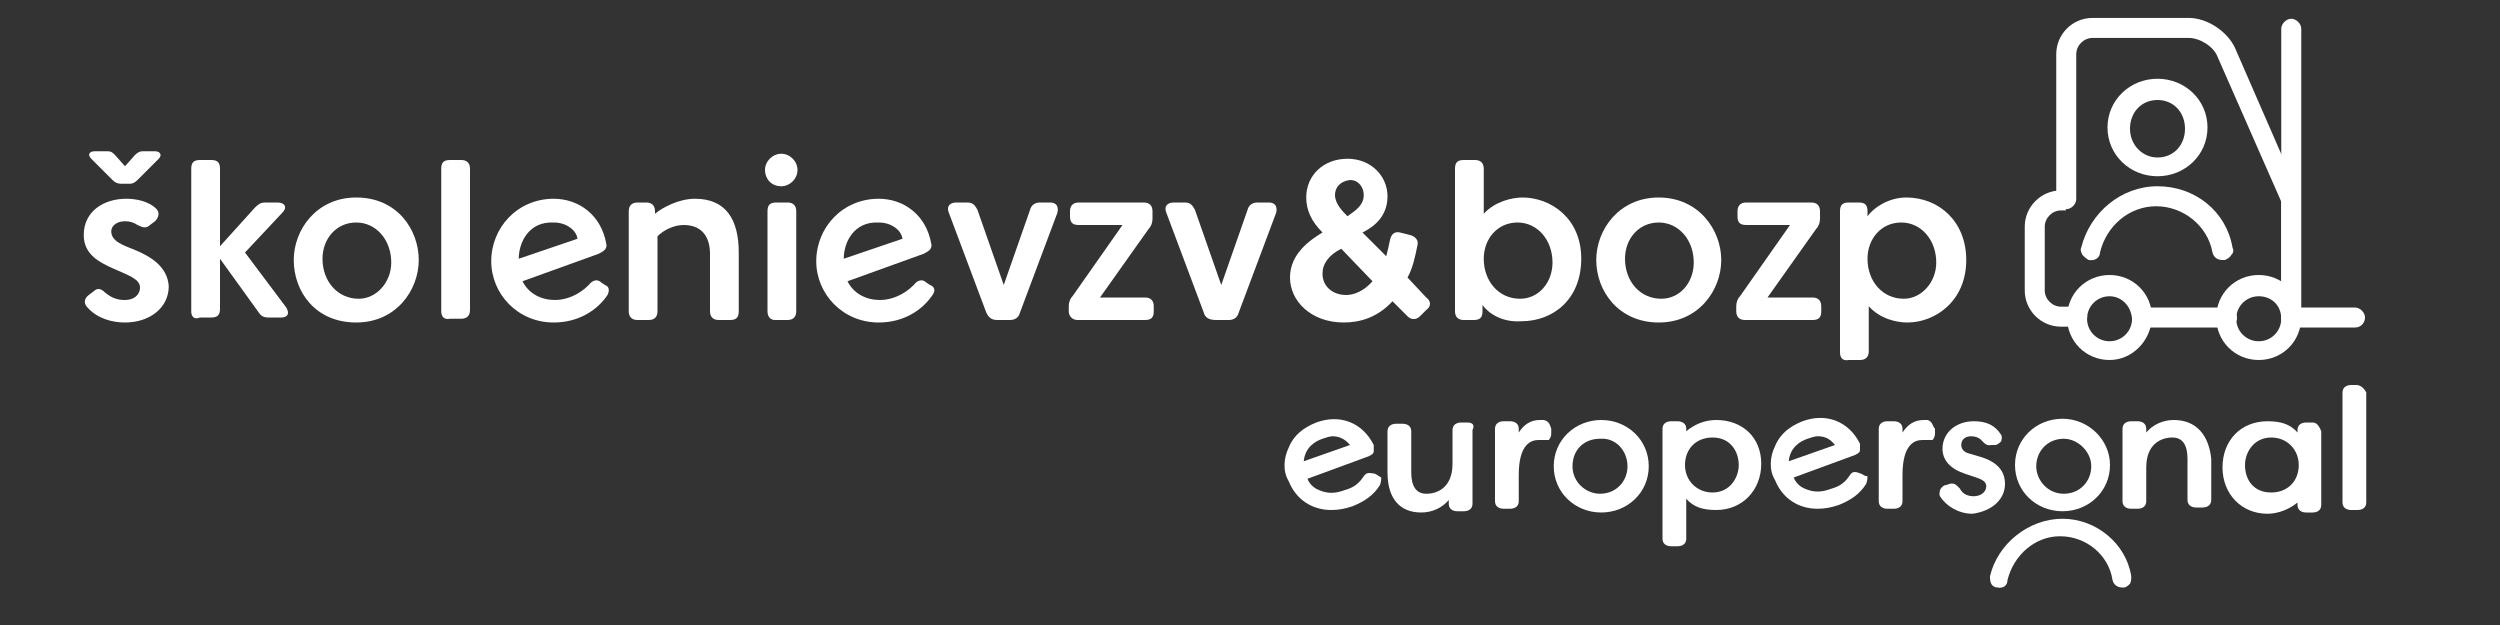
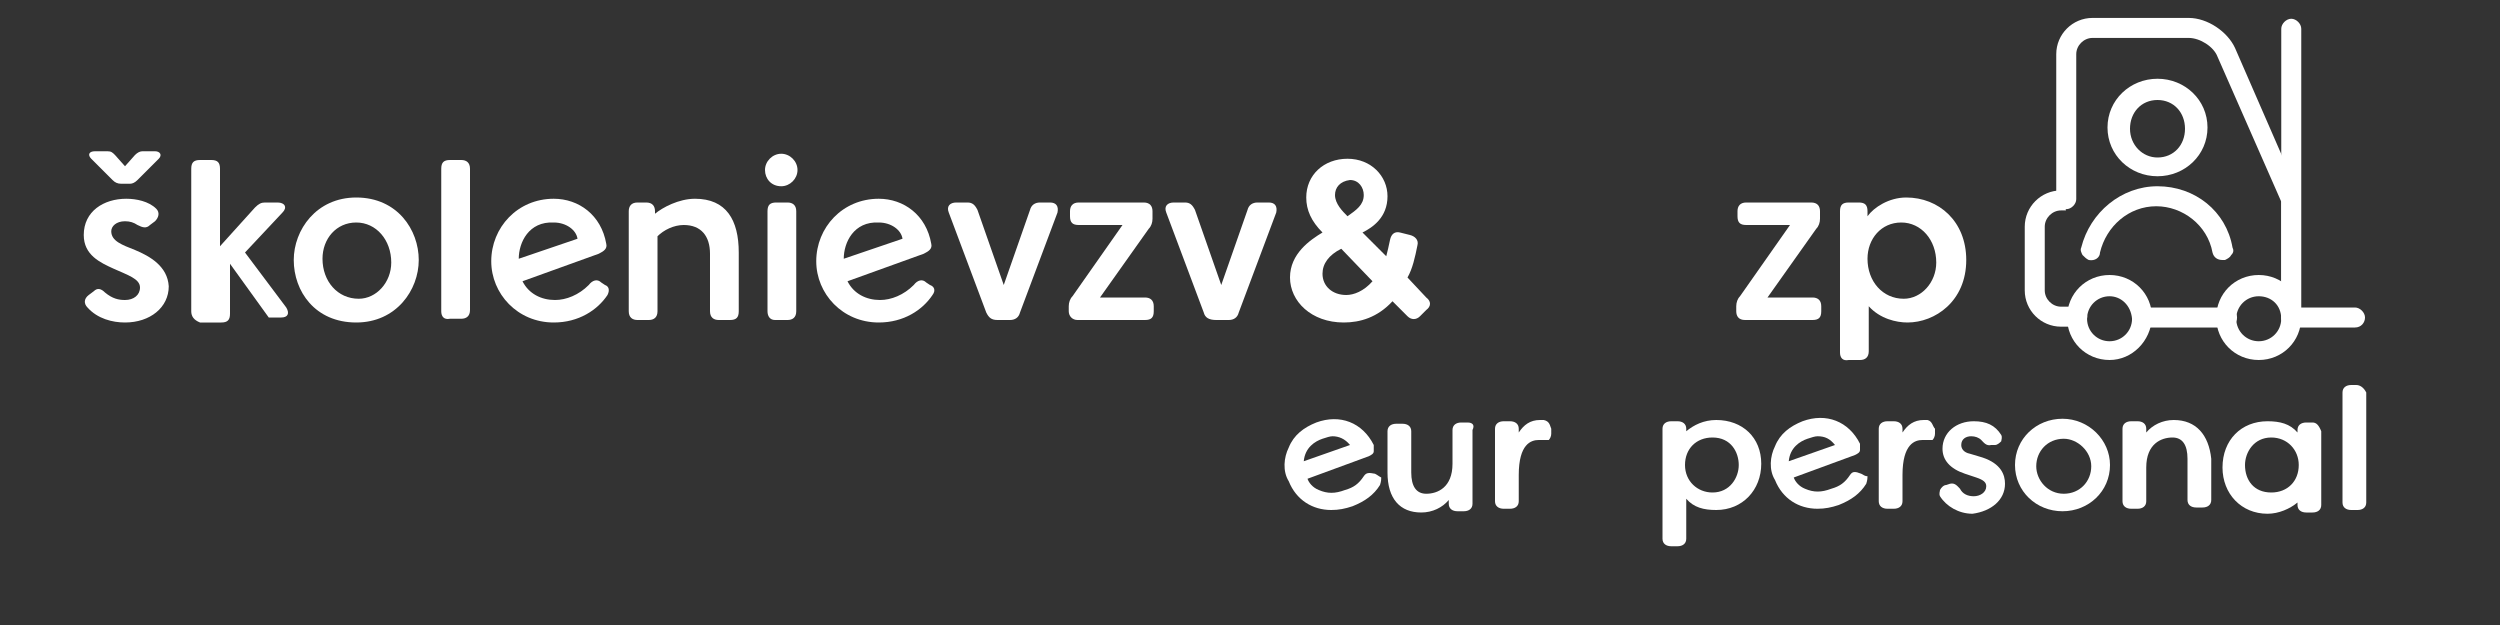
<svg xmlns="http://www.w3.org/2000/svg" version="1.1" id="Layer_1" x="0px" y="0px" viewBox="0 0 200 50" style="enable-background:new 0 0 200 50;" xml:space="preserve">
  <rect x="0" y="0" width="200" height="50" fill="#333333" stroke="none" />
  <style type="text/css">
	.st0{fill:#FFFFFF;}
</style>
  <g>
    <g>
      <path class="st0" d="M110,37.9L110,37.9c-0.5-0.1-0.7-0.1-0.9,0.2c-0.4,0.6-0.8,0.9-1.5,1.1c-0.8,0.3-1.4,0.3-2.1,0    c-0.5-0.2-0.8-0.6-0.9-0.9l4.9-1.8c0.2-0.1,0.4-0.2,0.4-0.4c0-0.1,0-0.3,0-0.5c-0.9-1.8-2.7-2.5-4.6-1.8c-1,0.4-1.8,1-2.2,2    c-0.4,0.8-0.5,1.9,0,2.7c0.6,1.5,1.9,2.3,3.4,2.3c0.6,0,1.1-0.1,1.7-0.3c1-0.4,1.7-0.9,2.2-1.7c0.1-0.3,0.1-0.5,0.1-0.6    C110.3,38.1,110.2,38,110,37.9z M108,35.6l-3.7,1.3c0.1-1.1,0.9-1.6,1.5-1.8c0.3-0.1,0.6-0.2,0.8-0.2    C107.1,34.9,107.6,35.1,108,35.6z" />
      <path class="st0" d="M117.4,33.8h-0.5c-0.4,0-0.7,0.2-0.7,0.6v2.7c0,1.9-1.2,2.4-2.1,2.4c-0.8,0-1.2-0.6-1.2-1.7v-3.3    c0-0.4-0.3-0.6-0.7-0.6h-0.5c-0.4,0-0.7,0.2-0.7,0.6v3.3c0,2.1,1,3.2,2.7,3.2c0.9,0,1.7-0.4,2.2-1v0.3c0,0.4,0.3,0.6,0.7,0.6h0.5    c0.4,0,0.7-0.2,0.7-0.6v-5.9C118,34,117.8,33.8,117.4,33.8z" />
      <path class="st0" d="M123.5,33.6h-0.3c-0.8,0-1.3,0.4-1.7,1v-0.3c0-0.4-0.3-0.6-0.7-0.6h-0.5c-0.4,0-0.7,0.2-0.7,0.6v5.8    c0,0.4,0.3,0.6,0.7,0.6h0.5c0.4,0,0.7-0.2,0.7-0.6V38c0-2.5,1-2.8,1.6-2.8c0.1,0,0.2,0,0.4,0s0.3,0,0.4,0c0.1-0.1,0.2-0.3,0.2-0.5    v-0.4C124,34.1,124,33.7,123.5,33.6z" />
-       <path class="st0" d="M128.1,33.6c-2.1,0-3.8,1.6-3.8,3.7s1.7,3.7,3.8,3.7s3.8-1.6,3.8-3.7S130.2,33.6,128.1,33.6z M130.2,37.3    c0,1.2-0.9,2.2-2.2,2.2c-1.1,0-2.2-0.9-2.2-2.2s0.9-2.2,2.2-2.2C129.3,35,130.2,36.1,130.2,37.3z" />
    </g>
    <g>
      <path class="st0" d="M137.3,33.6c-1,0-1.8,0.4-2.4,0.9v-0.2c0-0.4-0.3-0.6-0.7-0.6h-0.5c-0.4,0-0.7,0.2-0.7,0.6v8.8    c0,0.4,0.3,0.6,0.7,0.6h0.5c0.4,0,0.7-0.2,0.7-0.6v-3.2c0.6,0.7,1.4,0.9,2.4,0.9c2.1,0,3.6-1.6,3.6-3.7S139.4,33.6,137.3,33.6z     M139.1,37.2c0,1-0.7,2.2-2.1,2.2c-1.2,0-2.2-0.9-2.2-2.2s0.9-2.2,2.2-2.2C138.5,35,139.1,36.2,139.1,37.2z" />
      <path class="st0" d="M154.2,33.6h-0.3c-0.8,0-1.3,0.4-1.7,1v-0.3c0-0.4-0.3-0.6-0.7-0.6H151c-0.4,0-0.7,0.2-0.7,0.6v5.8    c0,0.4,0.3,0.6,0.7,0.6h0.5c0.4,0,0.7-0.2,0.7-0.6V38c0-2.5,1-2.8,1.6-2.8c0.1,0,0.2,0,0.4,0s0.3,0,0.4,0c0.1-0.1,0.2-0.3,0.2-0.5    v-0.4C154.6,34.1,154.6,33.7,154.2,33.6z" />
      <path class="st0" d="M160.4,38.7c0-0.7-0.3-1.6-1.8-2.1l-1-0.3c-0.5-0.1-0.7-0.4-0.7-0.7c0-0.5,0.4-0.7,0.8-0.7    c0.3,0,0.6,0.1,0.8,0.3s0.4,0.5,0.8,0.4h0.3c0.2,0,0.4-0.2,0.5-0.3c0-0.1,0.1-0.3,0-0.5c-0.5-0.8-1.2-1.1-2.2-1.1    c-1.4,0-2.5,0.9-2.5,2.2c0,0.9,0.6,1.6,1.8,2l0.9,0.3c0.6,0.2,0.8,0.4,0.8,0.7c0,0.5-0.5,0.8-1,0.8s-0.9-0.2-1.1-0.6    c-0.2-0.2-0.4-0.5-0.8-0.4l-0.3,0.1c-0.2,0-0.4,0.2-0.5,0.4c0,0.1-0.1,0.3,0,0.5l0,0c0.5,0.8,1.5,1.4,2.6,1.4    C159.3,40.9,160.4,40,160.4,38.7z" />
      <path class="st0" d="M165,40.9c2.1,0,3.8-1.6,3.8-3.7c0-2-1.7-3.7-3.8-3.7s-3.8,1.6-3.8,3.7S162.9,40.9,165,40.9z M162.9,37.3    c0-1.2,0.9-2.2,2.2-2.2c1.1,0,2.2,1,2.2,2.2s-0.9,2.2-2.2,2.2C163.8,39.5,162.9,38.4,162.9,37.3z" />
      <path class="st0" d="M173.9,33.6c-0.9,0-1.7,0.4-2.2,1v-0.3c0-0.4-0.3-0.6-0.7-0.6h-0.5c-0.4,0-0.7,0.2-0.7,0.6v5.8    c0,0.4,0.3,0.6,0.7,0.6h0.5c0.4,0,0.7-0.2,0.7-0.6v-2.7c0-1.9,1.2-2.4,2.1-2.4c0.8,0,1.2,0.6,1.2,1.7V40c0,0.4,0.3,0.6,0.7,0.6    h0.5c0.4,0,0.7-0.2,0.7-0.6v-3.3C176.7,34.8,175.7,33.6,173.9,33.6z" />
      <path class="st0" d="M185,33.8h-0.5c-0.4,0-0.7,0.2-0.7,0.6v0.2c-0.6-0.7-1.4-0.9-2.4-0.9c-2.1,0-3.6,1.5-3.6,3.7    c0,2.1,1.5,3.7,3.6,3.7c0.9,0,1.8-0.4,2.4-0.9v0.2c0,0.4,0.3,0.6,0.7,0.6h0.5c0.4,0,0.7-0.2,0.7-0.6v-5.9    C185.5,34,185.3,33.8,185,33.8z M183.9,37.2c0,1.3-0.9,2.2-2.2,2.2c-1.4,0-2.1-1-2.1-2.2c0-1,0.7-2.2,2.1-2.2    C183,35,183.9,36,183.9,37.2z" />
      <path class="st0" d="M188.5,30.8h-0.4c-0.4,0-0.7,0.2-0.7,0.6v8.8c0,0.4,0.3,0.6,0.7,0.6h0.5c0.4,0,0.7-0.2,0.7-0.6v-8.8    C189.1,31,188.8,30.8,188.5,30.8z" />
      <path class="st0" d="M148.9,37.9L148.9,37.9c-0.5-0.2-0.7-0.2-0.9,0.1c-0.4,0.6-0.8,0.9-1.5,1.1c-0.8,0.3-1.4,0.3-2.1,0    c-0.5-0.2-0.8-0.6-0.9-0.9l4.9-1.8c0.2-0.1,0.4-0.2,0.4-0.4c0-0.1,0-0.3,0-0.5c-0.9-1.8-2.7-2.5-4.6-1.8c-1,0.4-1.8,1-2.2,2    c-0.4,0.8-0.5,1.9,0,2.7c0.6,1.5,1.9,2.3,3.4,2.3c0.6,0,1.1-0.1,1.7-0.3c1-0.4,1.7-0.9,2.2-1.7c0.1-0.3,0.1-0.5,0.1-0.6    C149.2,38.1,149.1,38,148.9,37.9z M146.8,35.6l-3.7,1.3c0.1-1.1,0.9-1.6,1.5-1.8c0.3-0.1,0.6-0.2,0.8-0.2    C146,34.9,146.4,35.1,146.8,35.6z" />
-       <path class="st0" d="M165,41.5c-2.7,0-5.2,2-5.8,4.6c0,0.2,0,0.4,0.1,0.6c0.1,0.2,0.3,0.3,0.5,0.3c0.5,0.1,0.8-0.2,0.8-0.6    c0.5-2,2.2-3.5,4.2-3.5c2.1,0,3.9,1.5,4.2,3.5c0.1,0.4,0.4,0.6,0.8,0.6h0.1c0.2,0,0.4-0.2,0.5-0.3c0.1-0.2,0.1-0.4,0.1-0.6    C170.1,43.5,167.7,41.5,165,41.5z" />
    </g>
  </g>
  <g>
    <g>
      <path class="st0" d="M172.6,14.1c2.2,0,4-1.7,4-3.9s-1.8-3.9-4-3.9s-4,1.7-4,3.9S170.4,14.1,172.6,14.1z M170.4,10.3    c0-1.3,0.9-2.3,2.2-2.3s2.2,1,2.2,2.3s-0.9,2.3-2.2,2.3C171.4,12.6,170.4,11.6,170.4,10.3z" />
      <path class="st0" d="M172.6,14.9c-2.9,0-5.4,2.1-6.1,4.9c-0.1,0.2,0,0.4,0.1,0.6c0.2,0.2,0.3,0.3,0.5,0.4c0.5,0.1,0.9-0.2,0.9-0.6    c0.5-2.1,2.3-3.7,4.5-3.7c2.1,0,4.1,1.5,4.5,3.7c0.1,0.4,0.4,0.6,0.8,0.6c0.1,0,0.1,0,0.2,0c0.2-0.1,0.4-0.2,0.5-0.4    c0.2-0.2,0.2-0.4,0.1-0.6C178.1,16.9,175.6,14.9,172.6,14.9z" />
    </g>
    <g id="g3307">
      <g id="g3313" transform="translate(175.664,63.2)">
        <path class="st0" d="M-6.9-34.4c-1.9,0-3.4-1.5-3.4-3.4s1.5-3.4,3.4-3.4s3.4,1.5,3.4,3.4C-3.6-35.9-5.1-34.4-6.9-34.4z      M-6.9-39.5c-1,0-1.8,0.8-1.8,1.8s0.8,1.8,1.8,1.8s1.8-0.8,1.8-1.8C-5.2-38.8-6-39.5-6.9-39.5z" />
      </g>
      <g id="g3317" transform="translate(400.598,63.2)">
        <path class="st0" d="M-219.9-34.4c-1.9,0-3.4-1.5-3.4-3.4s1.5-3.4,3.4-3.4s3.4,1.5,3.4,3.4S-218-34.4-219.9-34.4z M-219.9-39.5     c-1,0-1.8,0.8-1.8,1.8s0.8,1.8,1.8,1.8s1.8-0.8,1.8-1.8C-218.1-38.8-218.9-39.5-219.9-39.5z" />
      </g>
      <g id="g3321" transform="translate(395.78,239.934)">
        <path class="st0" d="M-230.9-224.7c-1.6,0-2.9,1.3-2.9,2.9v5.1c0,1.6,1.3,2.9,2.9,2.9h1.3c0.4,0,0.8-0.4,0.8-0.8     s-0.4-0.8-0.8-0.8h-1.3c-0.7,0-1.3-0.6-1.3-1.3v-5.1c0-0.7,0.6-1.3,1.3-1.3h0.4L-230.9-224.7z" />
        <path class="st0" d="M-212.8-224.7c0.4,0,0.8,0.4,0.8,0.8s-0.4,0.8-0.8,0.8" />
      </g>
      <g id="g3325" transform="translate(63.2,239.934)">
        <path class="st0" d="M120.1-213.7L120.1-213.7c-0.4,0-0.8-0.4-0.8-0.8v-9.3l-5.1-11.6c-0.3-0.8-1.4-1.5-2.3-1.5h-7.7     c-0.7,0-1.3,0.6-1.3,1.3v11.6c0,0.4-0.4,0.8-0.8,0.8s-0.8-0.4-0.8-0.8v-11.6c0-1.6,1.3-2.9,2.9-2.9h7.7c1.5,0,3.1,1.1,3.7,2.4     l5.1,11.7c0,0.1,0.1,0.2,0.1,0.3v9.4C120.9-214.1,120.5-213.7,120.1-213.7z" />
      </g>
      <g id="g3329" transform="translate(400.601,497)">
        <path class="st0" d="M-212.2-470.8h-5.1c-0.4,0-0.8-0.4-0.8-0.8v-23.1c0-0.4,0.4-0.8,0.8-0.8s0.8,0.4,0.8,0.8v22.3h4.3     c0.4,0,0.8,0.4,0.8,0.8S-211.7-470.8-212.2-470.8z" />
      </g>
      <g id="g3333" transform="translate(175.664,63.2)">
        <path class="st0" d="M2.5-37h-6.8c-0.4,0-0.8-0.4-0.8-0.8c0-0.4,0.4-0.8,0.8-0.8h6.8c0.4,0,0.8,0.4,0.8,0.8     C3.3-37.3,2.9-37,2.5-37z" />
      </g>
      <g id="g3337" transform="translate(336.334,239.934)">
        <path id="path3339_00000077303936411613818940000013034585104875081141_" class="st0" d="M-156.5-223.9" />
      </g>
      <g id="g3345" transform="translate(127.467,239.934)">
        <path id="path3347_00000062161049116538783210000003034961340856095157_" class="st0" d="M43.7-226.2" />
      </g>
    </g>
  </g>
  <g>
    <path class="st0" d="M7,24.6c-0.3-0.3-0.3-0.7,0.1-1l0.4-0.3c0.3-0.3,0.6-0.2,0.9,0.1C9,23.9,9.5,24,10,24c0.7,0,1.2-0.4,1.2-1   c0-0.7-1-1-2.1-1.5s-2.4-1.1-2.4-2.7c0-1.9,1.6-2.9,3.4-2.9c0.8,0,1.8,0.2,2.4,0.8c0.3,0.3,0.2,0.7-0.1,1L12,18   c-0.3,0.3-0.6,0.2-1,0c-0.3-0.2-0.6-0.3-1-0.3c-0.7,0-1.1,0.4-1.1,0.8c0,0.8,0.9,1.1,1.9,1.5c1.2,0.5,2.6,1.3,2.7,2.9   c0,1.7-1.5,2.9-3.5,2.9C9,25.8,7.8,25.5,7,24.6z M8.6,12.1c0.3,0,0.4,0.1,0.6,0.3l0.8,0.9l0.8-0.9c0.2-0.2,0.4-0.3,0.6-0.3h1   c0.4,0,0.6,0.3,0.3,0.6L11,14.4c-0.2,0.2-0.4,0.3-0.6,0.3H9.7c-0.3,0-0.5-0.1-0.7-0.3l-1.7-1.7c-0.3-0.3-0.2-0.6,0.3-0.6   C7.6,12.1,8.6,12.1,8.6,12.1z" />
-     <path class="st0" d="M15.3,24.9V13.5c0-0.5,0.2-0.7,0.7-0.7h0.9c0.5,0,0.7,0.2,0.7,0.7v6.2l2.8-3.1c0.3-0.3,0.5-0.4,0.8-0.4h1   c0.6,0,0.8,0.4,0.4,0.8l-3,3.2l3.3,4.4c0.3,0.5,0.1,0.8-0.4,0.8h-1c-0.4,0-0.6-0.1-0.8-0.4l-3.1-4.3v4c0,0.5-0.2,0.7-0.7,0.7H16   C15.5,25.6,15.3,25.3,15.3,24.9z" />
+     <path class="st0" d="M15.3,24.9V13.5c0-0.5,0.2-0.7,0.7-0.7h0.9c0.5,0,0.7,0.2,0.7,0.7v6.2l2.8-3.1c0.3-0.3,0.5-0.4,0.8-0.4h1   c0.6,0,0.8,0.4,0.4,0.8l-3,3.2l3.3,4.4c0.3,0.5,0.1,0.8-0.4,0.8h-1l-3.1-4.3v4c0,0.5-0.2,0.7-0.7,0.7H16   C15.5,25.6,15.3,25.3,15.3,24.9z" />
    <path class="st0" d="M23.5,20.8L23.5,20.8c0-2.4,1.8-5,5-5c3.3,0,5,2.6,5,5s-1.8,5-5,5C25.2,25.8,23.5,23.3,23.5,20.8z M31.3,21   c0-1.8-1.2-3.2-2.8-3.2c-1.6,0-2.7,1.3-2.7,2.9c0,1.8,1.2,3.2,2.9,3.2C30.1,23.9,31.3,22.6,31.3,21z" />
    <path class="st0" d="M35.3,24.9V13.5c0-0.5,0.2-0.7,0.7-0.7h0.9c0.4,0,0.7,0.2,0.7,0.7v11.3c0,0.5-0.3,0.7-0.7,0.7H36   C35.5,25.6,35.3,25.3,35.3,24.9z" />
    <path class="st0" d="M48.6,23.6c-0.8,1.2-2.3,2.2-4.3,2.2c-2.9,0-5-2.3-5-4.9c0-2.7,2.1-5,5-5c2,0,3.8,1.3,4.2,3.6   c0.1,0.4-0.2,0.6-0.6,0.8l-6.1,2.2c0.5,1,1.5,1.5,2.6,1.5c0.9,0,1.9-0.4,2.7-1.2c0.3-0.4,0.7-0.5,1-0.2l0.3,0.2   C48.7,22.9,48.8,23.2,48.6,23.6z M41.5,20.7l4.7-1.6c-0.1-0.7-0.9-1.3-1.9-1.3C42.3,17.7,41.5,19.4,41.5,20.7z" />
    <path class="st0" d="M59.1,20.2v4.7c0,0.5-0.2,0.7-0.7,0.7h-0.9c-0.4,0-0.7-0.2-0.7-0.7v-4.6c0-1.4-0.7-2.3-2.1-2.3   c-0.8,0-1.6,0.4-2.1,0.9v6c0,0.5-0.3,0.7-0.7,0.7H51c-0.4,0-0.7-0.2-0.7-0.7v-8c0-0.4,0.2-0.7,0.7-0.7h0.7c0.5,0,0.7,0.3,0.7,0.7   v0.2c0.6-0.5,1.9-1.2,3.2-1.2C58.1,15.9,59.1,17.6,59.1,20.2z" />
    <path class="st0" d="M61.2,13.6c0-0.7,0.6-1.3,1.3-1.3s1.3,0.6,1.3,1.3s-0.6,1.3-1.3,1.3C61.7,14.9,61.2,14.3,61.2,13.6z    M61.4,24.9v-8c0-0.5,0.2-0.7,0.7-0.7H63c0.4,0,0.7,0.2,0.7,0.7v8c0,0.5-0.3,0.7-0.7,0.7h-1C61.6,25.6,61.4,25.3,61.4,24.9z" />
    <path class="st0" d="M74.6,23.6c-0.8,1.2-2.3,2.2-4.3,2.2c-2.9,0-5-2.3-5-4.9c0-2.7,2.1-5,5-5c2,0,3.8,1.3,4.2,3.6   c0.1,0.4-0.2,0.6-0.6,0.8l-6.1,2.2c0.5,1,1.5,1.5,2.6,1.5c0.9,0,1.9-0.4,2.7-1.2c0.3-0.4,0.7-0.5,1-0.2l0.3,0.2   C74.7,22.9,74.9,23.2,74.6,23.6z M67.5,20.7l4.7-1.6c-0.1-0.7-0.9-1.3-1.9-1.3C68.3,17.7,67.5,19.4,67.5,20.7z" />
    <path class="st0" d="M78.9,25l-3-8c-0.2-0.5,0.1-0.8,0.6-0.8h0.9c0.4,0,0.6,0.2,0.8,0.6l2.1,6l2.1-6c0.1-0.4,0.4-0.6,0.8-0.6H84   c0.5,0,0.7,0.3,0.6,0.8l-3,8c-0.1,0.4-0.4,0.6-0.8,0.6h-1C79.3,25.6,79.1,25.4,78.9,25z" />
    <path class="st0" d="M85.5,24.9v-0.4c0-0.3,0.1-0.6,0.3-0.8l4-5.7h-3.5c-0.5,0-0.7-0.2-0.7-0.7v-0.4c0-0.4,0.2-0.7,0.7-0.7h5.2   c0.5,0,0.7,0.3,0.7,0.7v0.6c0,0.3-0.1,0.6-0.3,0.8L88,23.8h3.6c0.4,0,0.7,0.2,0.7,0.7v0.4c0,0.5-0.2,0.7-0.7,0.7h-5.4   C85.8,25.6,85.5,25.3,85.5,24.9z" />
    <path class="st0" d="M96.3,25l-3-8c-0.2-0.5,0.1-0.8,0.6-0.8h0.9c0.4,0,0.6,0.2,0.8,0.6l2.1,6l2.1-6c0.1-0.4,0.4-0.6,0.8-0.6h0.9   c0.5,0,0.7,0.3,0.6,0.8l-3,8c-0.1,0.4-0.4,0.6-0.8,0.6h-1C96.7,25.6,96.4,25.4,96.3,25z" />
    <path class="st0" d="M114.1,24.8l-0.5,0.5c-0.3,0.3-0.7,0.3-1,0l-1.2-1.2c-1.2,1.3-2.6,1.7-3.9,1.7c-2.6,0-4.3-1.7-4.3-3.6   s1.6-3,2.6-3.6c-0.9-0.9-1.3-1.8-1.3-2.8c0-1.8,1.4-3.1,3.3-3.1s3.2,1.4,3.2,3c0,1.7-1.2,2.5-2,2.9l1.9,1.9   c0.1-0.4,0.2-0.8,0.3-1.3c0.1-0.5,0.4-0.7,0.8-0.6l0.8,0.2c0.4,0.1,0.7,0.4,0.6,0.8c-0.2,1-0.4,1.9-0.8,2.6l1.5,1.6   C114.5,24.1,114.5,24.5,114.1,24.8z M109.8,22.5l-2.5-2.6c-1,0.5-1.5,1.2-1.5,2c0,1,0.8,1.7,1.9,1.7   C108.3,23.6,109.1,23.3,109.8,22.5z M106.8,15.6c0,0.7,0.6,1.3,1,1.7c0.7-0.5,1.3-0.9,1.3-1.7c0-0.6-0.4-1.2-1.1-1.2l0,0   C107.2,14.5,106.8,15,106.8,15.6z" />
-     <path class="st0" d="M118.6,24.4v0.5c0,0.5-0.2,0.7-0.7,0.7h-0.8c-0.4,0-0.7-0.2-0.7-0.7V13.5c0-0.5,0.2-0.7,0.7-0.7h0.9   c0.4,0,0.7,0.2,0.7,0.7v3.6c0.9-1,2.3-1.3,3.1-1.3c2.2,0,4.7,1.6,4.7,4.9c0,3.2-2.2,5-4.8,5C120.2,25.8,119.1,25.1,118.6,24.4z    M124.2,21c0-1.8-1.2-3.2-2.8-3.2c-1.6,0-2.7,1.3-2.7,2.9c0,1.8,1.2,3.2,2.9,3.2C123.1,23.9,124.2,22.6,124.2,21z" />
-     <path class="st0" d="M127.7,20.8L127.7,20.8c0-2.4,1.8-5,5-5s5,2.6,5,5s-1.8,5-5,5S127.7,23.3,127.7,20.8z M135.5,21   c0-1.8-1.2-3.2-2.8-3.2s-2.7,1.3-2.7,2.9c0,1.8,1.2,3.2,2.9,3.2C134.4,23.9,135.5,22.6,135.5,21z" />
    <path class="st0" d="M138.9,24.9v-0.4c0-0.3,0.1-0.6,0.3-0.8l4-5.7h-3.5c-0.5,0-0.7-0.2-0.7-0.7v-0.4c0-0.4,0.2-0.7,0.7-0.7h5.2   c0.5,0,0.7,0.3,0.7,0.7v0.6c0,0.3-0.1,0.6-0.3,0.8l-3.9,5.5h3.6c0.4,0,0.7,0.2,0.7,0.7v0.4c0,0.5-0.2,0.7-0.7,0.7h-5.4   C139.1,25.6,138.9,25.3,138.9,24.9z" />
    <path class="st0" d="M147.2,28.2V16.9c0-0.5,0.2-0.7,0.7-0.7h0.8c0.5,0,0.7,0.2,0.7,0.7v0.4c0.5-0.7,1.7-1.5,3.1-1.5   c2.6,0,4.8,1.9,4.8,5c0,3.3-2.5,5-4.7,5c-0.9,0-2.2-0.3-3.1-1.3v3.6c0,0.5-0.3,0.7-0.7,0.7h-0.9C147.4,28.9,147.2,28.6,147.2,28.2z    M154.9,21c0-1.8-1.2-3.2-2.8-3.2s-2.7,1.3-2.7,2.9c0,1.8,1.2,3.2,2.9,3.2C153.7,23.9,154.9,22.6,154.9,21z" />
  </g>
</svg>